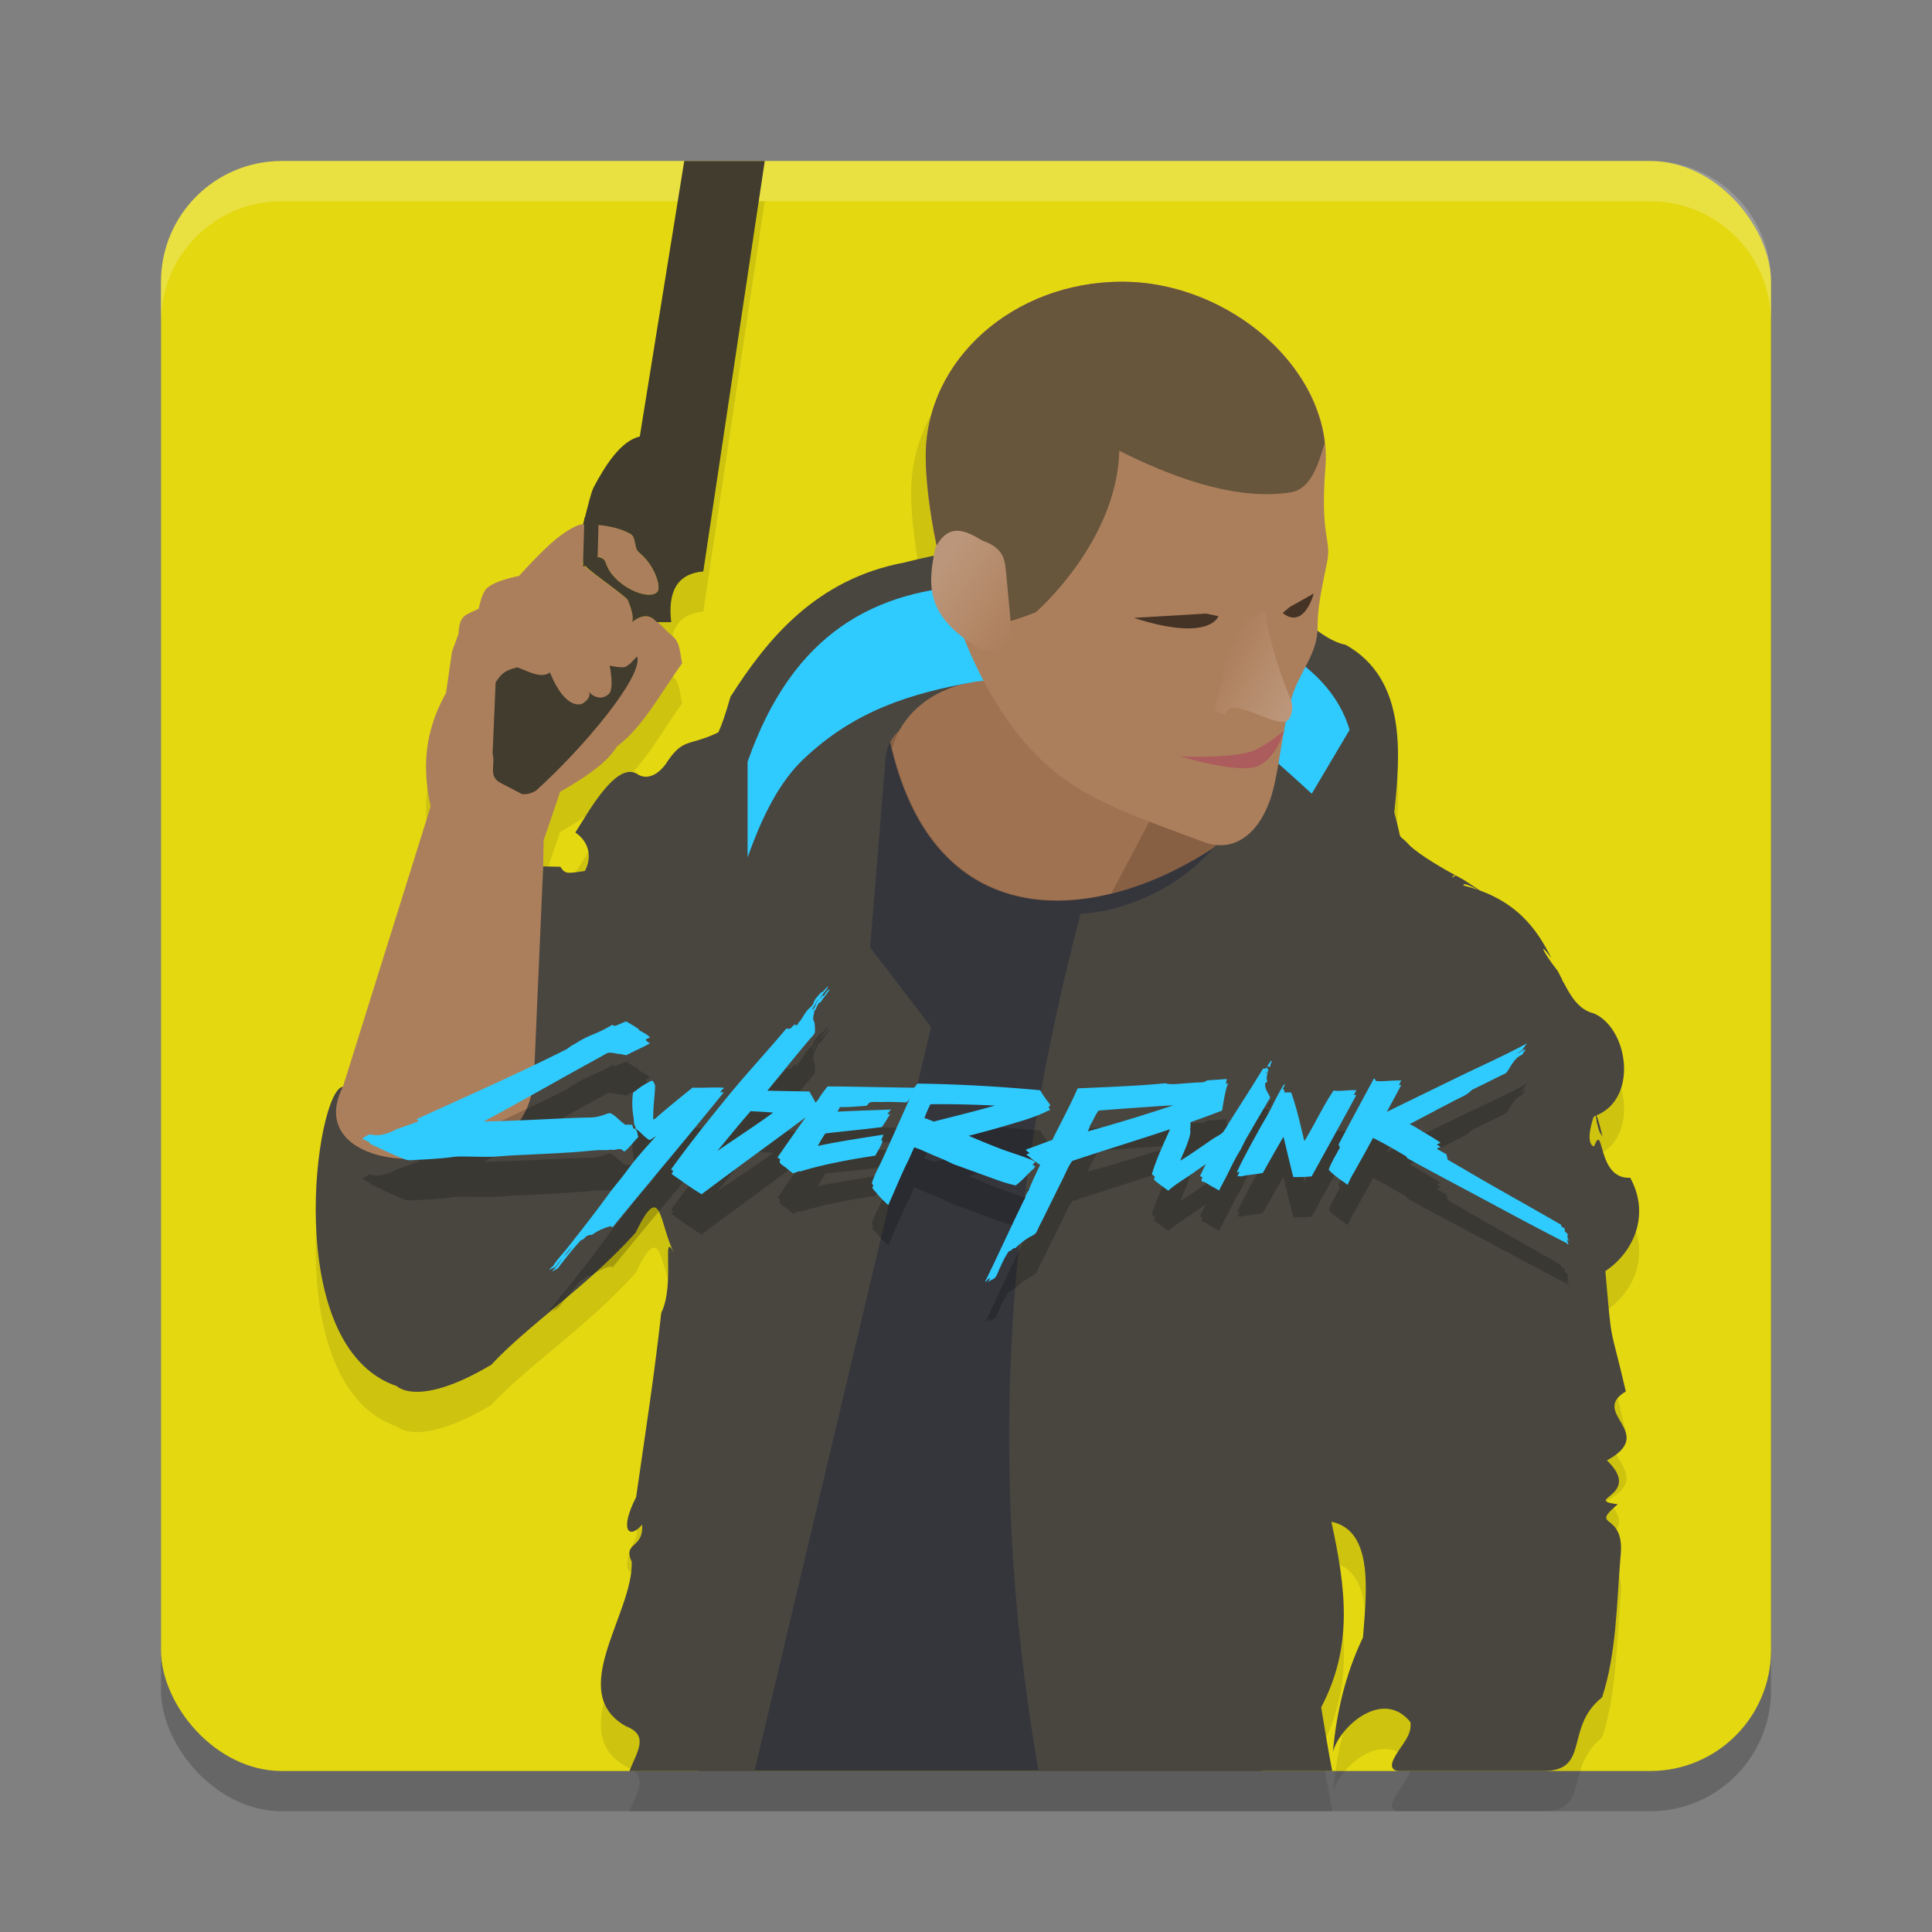
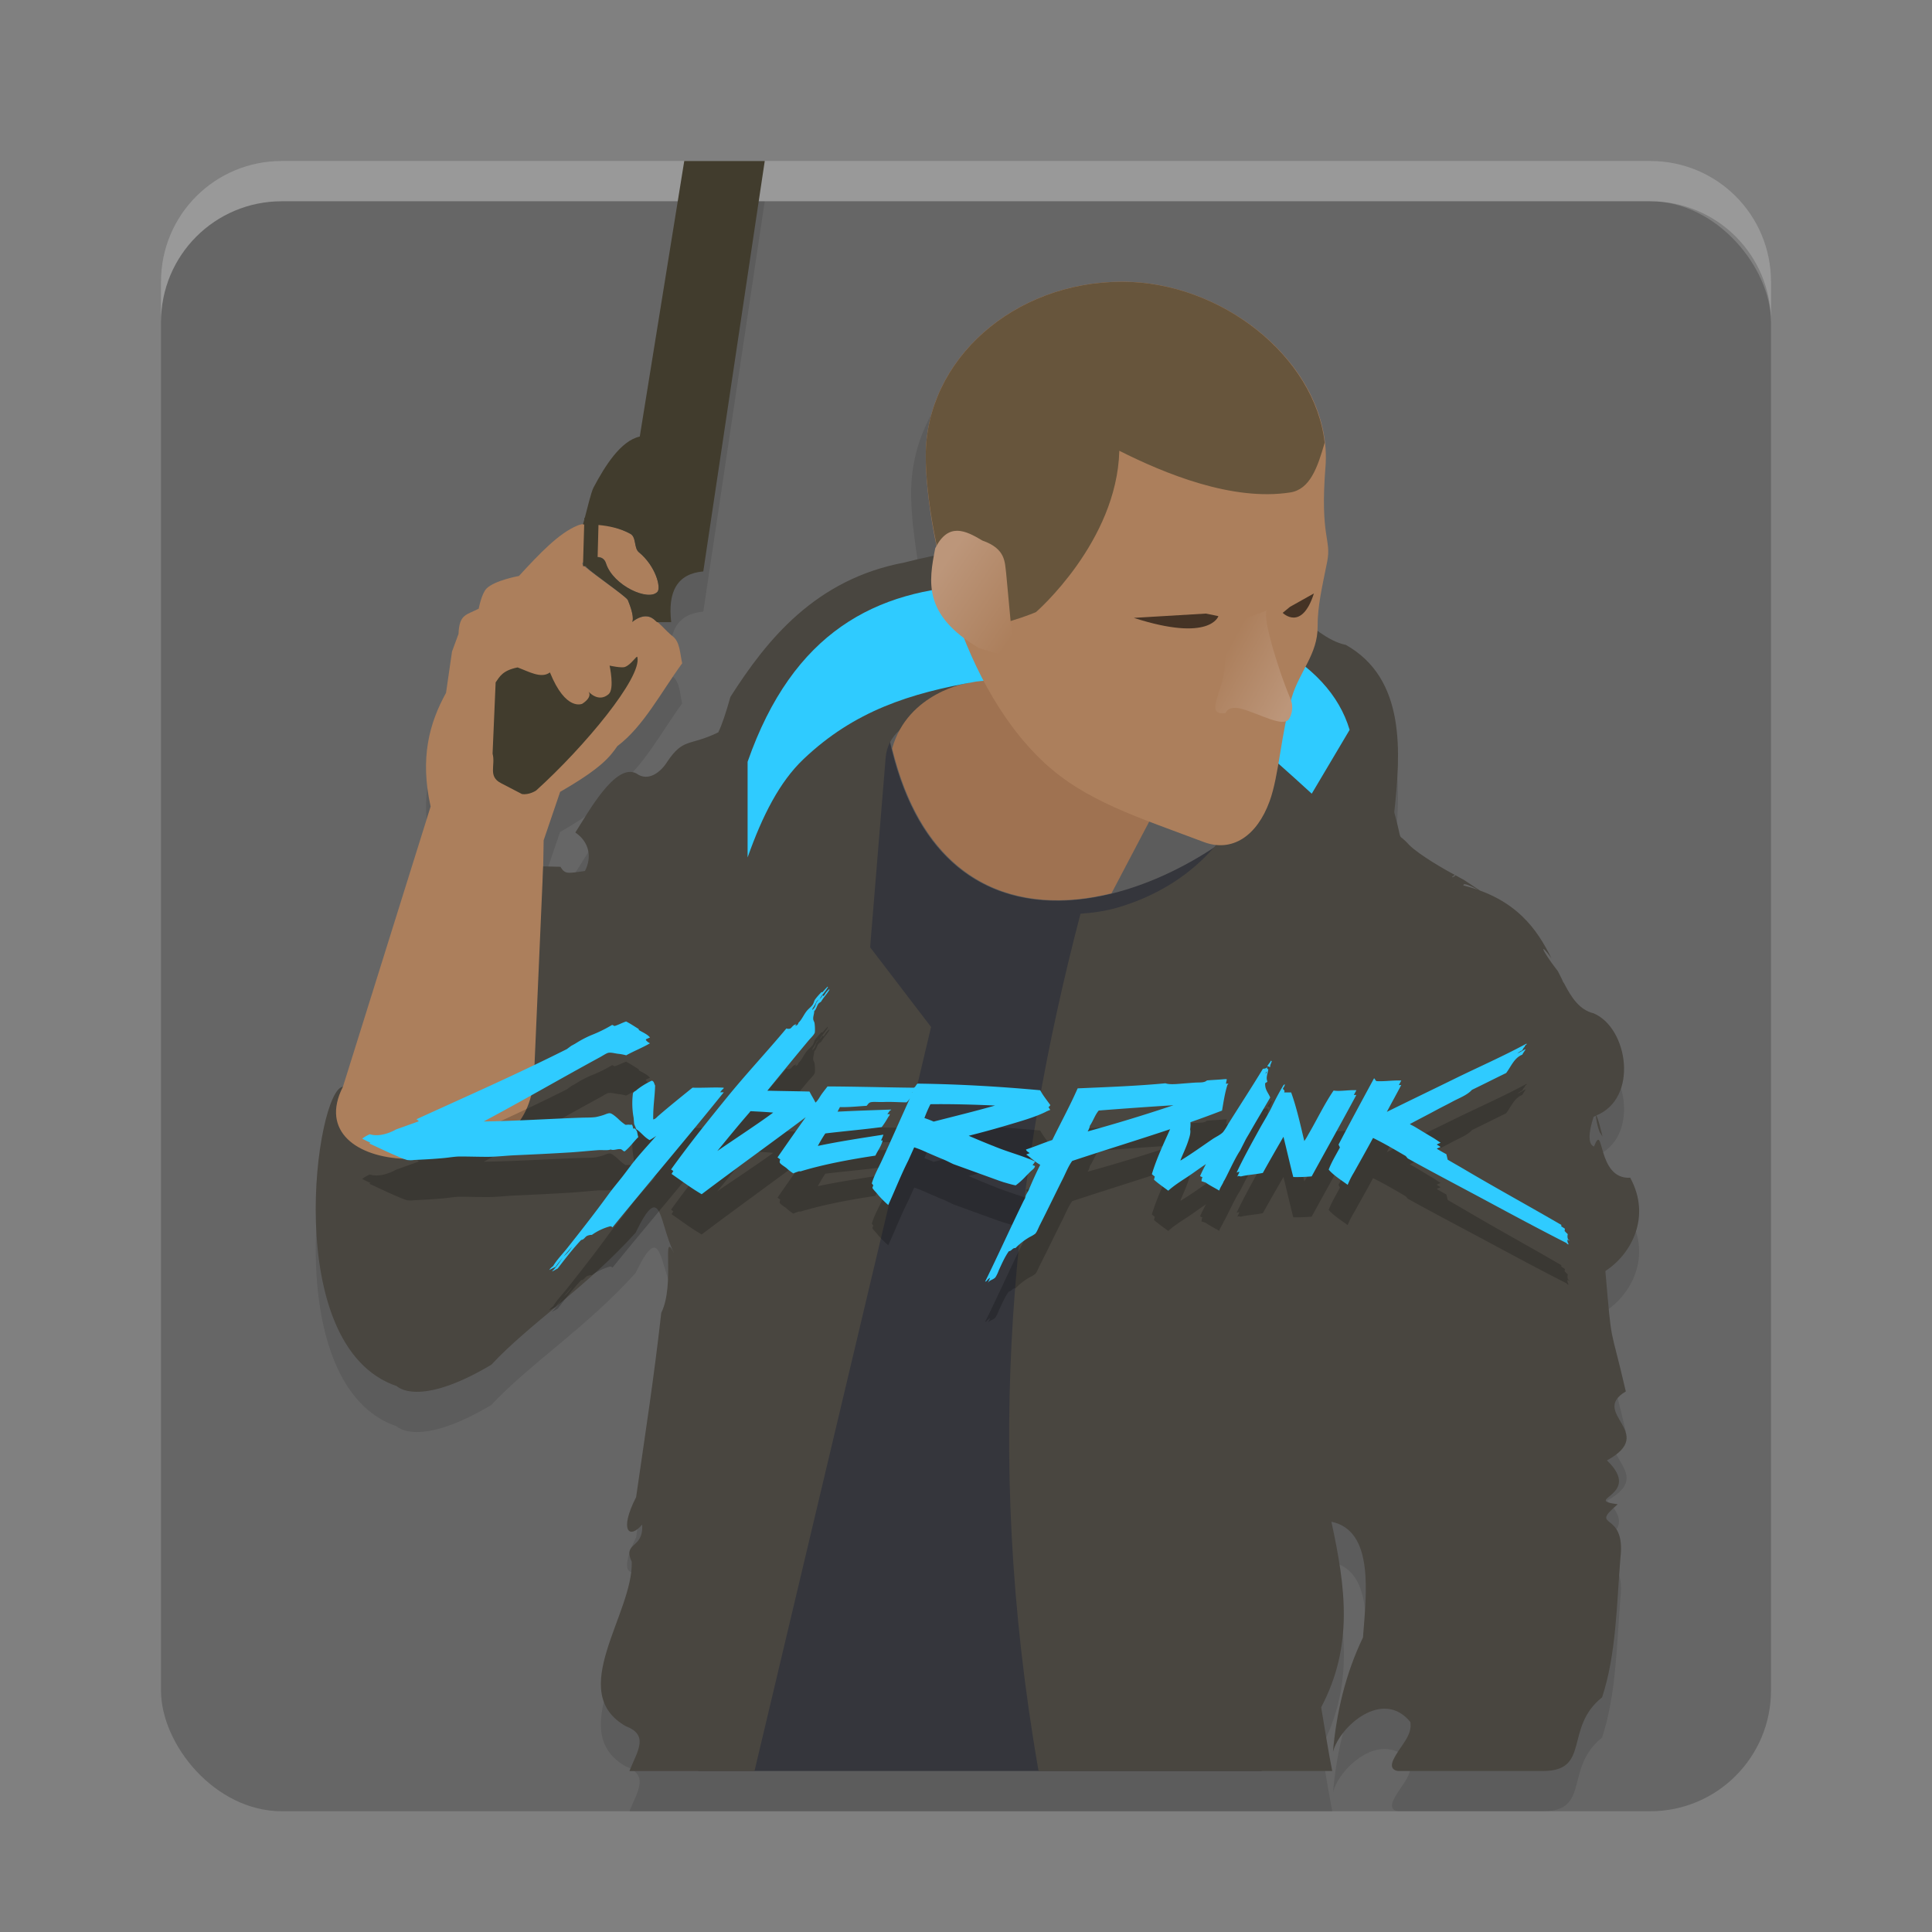
<svg xmlns="http://www.w3.org/2000/svg" xmlns:xlink="http://www.w3.org/1999/xlink" width="48" height="48" version="1.1">
  <rect width="100%" height="100%" fill="#808080" stroke="none" />
  <defs>
    <linearGradient id="linearGradient905">
      <stop style="stop-color:#bc967a" offset="0" />
      <stop style="stop-color:#ac7f5c" offset="1" />
    </linearGradient>
    <linearGradient id="linearGradient891" x1="31.481" x2="29.742" y1="17.359" y2="16.444" gradientTransform="matrix(1.026,0,0,0.993,-0.214,0.157)" gradientUnits="userSpaceOnUse" xlink:href="#linearGradient905" />
    <linearGradient id="linearGradient899" x1="22.864" x2="24.858" y1="14.263" y2="15.577" gradientTransform="matrix(1.026,0,0,0.993,-0.214,0.157)" gradientUnits="userSpaceOnUse" xlink:href="#linearGradient905" />
  </defs>
  <rect style="opacity:0.2" width="40" height="40" x="4" y="5" rx="3" ry="3" />
-   <rect style="fill:#e4d811" width="40" height="40" x="4" y="4" rx="3" ry="3" />
  <path style="opacity:0.1" d="m 17,5 -1.105,6.846 c -0.475,0.106 -0.864,0.732 -1.146,1.264 -0.064,0.12 -0.149,0.497 -0.219,0.756 h -0.012 l -0.002,0.045 c -0.01,0.035 -0.022,0.092 -0.031,0.119 -0.047,0.008 -0.102,0.011 -0.137,0.025 -0.464,0.194 -0.927,0.682 -1.455,1.256 0,0 -0.601,0.108 -0.805,0.311 -0.127,0.127 -0.193,0.5 -0.193,0.5 -0.309,0.162 -0.482,0.132 -0.502,0.627 l -0.162,0.441 -0.148,1.021 c -0.415,0.751 -0.654,1.618 -0.383,2.826 L 8.52,28 c -0.67,0.06 -1.565,6.456 1.338,7.438 0,0 0.525,0.553 2.348,-0.531 0.943,-1.013 2.37,-1.93 3.584,-3.279 0.649,-1.341 0.58,-0.24 0.957,0.506 -0.323,-0.624 0.035,0.771 -0.318,1.482 -0.184,1.638 -0.395,2.981 -0.625,4.58 -0.43,0.84 -0.166,1.058 0.15,0.682 0.039,0.617 -0.493,0.422 -0.258,0.926 0.034,1.295 -1.641,3.237 -0.146,4.084 0.585,0.223 0.282,0.624 0.088,1.113 0,0 2.394,-7.8e-5 3.107,0 h 12.604 1.014 0.738 c -0.087,-0.425 -0.19,-1.082 -0.275,-1.582 0.804,-1.526 0.611,-2.964 0.254,-4.611 1.066,0.22 0.868,1.778 0.785,2.875 -0.435,0.902 -0.663,1.881 -0.746,2.842 0.166,-0.631 1.239,-1.583 1.924,-0.74 0.05,0.345 -0.245,0.579 -0.41,0.91 C 34.471,44.999 34.75,45 34.75,45 h 3.584 c 1.195,0 0.519,-1.073 1.469,-1.83 0.351,-1.058 0.363,-2.301 0.455,-3.459 0.149,-1.212 -0.81,-0.7 -0.066,-1.338 -0.911,-0.12 0.646,-0.211 -0.268,-1.09 1.27,-0.69 -0.446,-1.171 0.469,-1.713 -0.41,-1.772 -0.337,-1.019 -0.508,-2.992 0.653,-0.424 1.143,-1.355 0.617,-2.318 -0.839,0.052 -0.641,-1.432 -0.9,-0.775 -0.158,-0.058 -0.131,-0.369 -0.01,-0.736 0.021,-0.007 0.034,-0.021 0.055,-0.029 0.01,0.096 0.039,0.264 0.096,0.41 l 0.072,0.107 c -0.116,-0.479 -0.152,-0.538 -0.164,-0.52 1.069,-0.427 0.799,-2.179 -0.057,-2.541 -0.351,-0.085 -0.551,-0.388 -0.736,-0.748 -0.02,-0.021 -0.033,-0.047 -0.055,-0.105 -0.03,-0.062 -0.065,-0.126 -0.096,-0.191 -0.447,-0.579 -0.458,-0.734 -0.162,-0.324 -0.351,-0.706 -0.861,-1.476 -2.186,-1.809 -0.03,-0.182 1.023,0.532 -0.016,-0.156 0.062,0.041 -0.13,-0.071 -0.193,-0.104 0.006,10e-4 0.013,0.003 0,0.023 -0.145,0.083 -0.045,-0.008 -0.004,-0.025 -0.231,-0.119 -0.882,-0.494 -1.133,-0.742 -0.342,-0.377 -0.137,0.052 -0.373,-0.814 0.158,-1.477 0.298,-3.316 -1.205,-4.16 -0.452,-0.084 -0.957,-0.557 -0.957,-0.557 -0.109,-0.06 -0.22,-0.114 -0.33,-0.172 0.025,-0.431 0.108,-0.86 0.211,-1.395 0.111,-0.573 -0.176,-0.592 -0.043,-2.367 0.052,-0.69 -0.134,-1.359 -0.463,-1.973 -0.062,-0.116 -0.129,-0.227 -0.201,-0.338 -0.085,-0.129 -0.171,-0.254 -0.27,-0.375 C 31.29,9.729 31.191,9.621 31.088,9.514 30.984,9.406 30.88,9.3 30.766,9.201 30.649,9.1 30.525,9.008 30.398,8.916 30.278,8.829 30.161,8.742 30.033,8.664 29.888,8.575 29.734,8.503 29.58,8.428 29.457,8.368 29.34,8.302 29.213,8.252 29.015,8.174 28.809,8.12 28.602,8.066 c -0.095,-0.025 -0.186,-0.063 -0.283,-0.082 -0.037,-0.007 -0.074,-0.011 -0.111,-0.018 -0.269,-0.047 -0.541,-0.076 -0.816,-0.076 -0.984,0 -1.902,0.275 -2.66,0.744 -0.759,0.47 -1.362,1.136 -1.723,1.918 -0.241,0.522 -0.373,1.095 -0.373,1.697 0,0.221 0.017,0.495 0.045,0.797 0.004,0.039 0.011,0.081 0.016,0.121 0.03,0.287 0.075,0.599 0.133,0.934 0.003,0.016 0.005,0.033 0.008,0.049 0.02,0.113 0.043,0.228 0.066,0.346 -0.013,0.023 -0.027,0.039 -0.039,0.064 -0.022,0.115 -0.034,0.23 -0.051,0.346 -0.116,0.027 -0.228,0.04 -0.346,0.07 -2.207,0.414 -3.417,1.921 -4.32,3.338 -0.116,0.412 -0.207,0.683 -0.301,0.881 -0.716,0.35 -0.864,0.126 -1.27,0.732 -0.153,0.248 -0.467,0.507 -0.762,0.291 -0.527,-0.283 -1.216,0.996 -1.52,1.465 0.348,0.237 0.418,0.617 0.238,0.957 -0.439,0.061 -0.49,0.084 -0.609,-0.105 l -0.428,-0.01 -0.006,0.135 0.014,-0.783 0.41,-1.205 c 1.028,-0.592 1.236,-0.868 1.424,-1.137 0.641,-0.478 1.088,-1.341 1.609,-2.057 -0.056,-0.238 -0.052,-0.527 -0.234,-0.67 -0.144,-0.113 -0.262,-0.243 -0.391,-0.352 h 0.354 c -0.088,-0.753 0.144,-1.204 0.797,-1.26 L 19,5 Z m -2.086,9.846 c 0.019,0.006 0.032,0.019 0.049,0.029 -0.029,-0.017 -0.062,-0.024 -0.096,-0.027 0.015,0.002 0.033,-0.006 0.047,-0.002 z m 0.061,0.035 c 0.033,0.025 0.063,0.059 0.08,0.113 -0.017,-0.054 -0.046,-0.09 -0.08,-0.113 z m -0.488,0.105 v 0.037 c -0.002,-0.002 -0.019,-0.014 -0.02,-0.016 -0.002,-0.004 0.016,-0.015 0.02,-0.021 z m 1.646,0.016 c 0.14,0.199 0.213,0.408 0.227,0.549 -0.013,-0.141 -0.087,-0.349 -0.227,-0.549 z m -1.592,0.064 h 0.02 c 0.002,0.006 0.003,0.013 0.004,0.02 -0.004,-0.004 -0.02,-0.016 -0.023,-0.02 z m 0.033,0.027 c 0.199,0.187 0.987,0.728 1.023,0.814 0.058,0.14 0.093,0.256 0.109,0.355 -0.018,-0.1 -0.052,-0.216 -0.109,-0.355 -0.036,-0.087 -0.823,-0.626 -1.023,-0.814 z m 1.48,1.217 c 0.047,0.002 0.095,0.015 0.141,0.041 -0.067,-0.039 -0.138,-0.041 -0.207,-0.031 0.022,-0.003 0.044,-0.011 0.066,-0.01 z m -0.105,0.018 c -0.028,0.007 -0.051,0.02 -0.076,0.031 0.027,-0.012 0.047,-0.024 0.076,-0.031 z" />
-   <ellipse style="fill:#876044" cx="26.262" cy="19.573" rx="6.216" ry="4.11" />
  <path style="fill:#ac7f5c" d="m 11.082,17.211 0.148,-1.022 0.162,-0.441 c 0.02,-0.495 0.193,-0.464 0.502,-0.626 0,0 0.068,-0.374 0.195,-0.501 0.203,-0.203 0.804,-0.311 0.804,-0.311 0.528,-0.573 0.991,-1.061 1.456,-1.254 0.25,-0.104 0.865,-0.037 1.312,0.206 0.155,0.084 0.083,0.352 0.213,0.459 0.416,0.34 0.553,0.876 0.462,0.981 -0.215,0.249 -1.102,-0.146 -1.28,-0.706 -0.109,-0.343 -0.615,-0.039 -0.589,0.013 0.053,0.108 1.092,0.805 1.132,0.901 0.128,0.308 0.174,0.542 0.068,0.607 -0.135,0.083 0.238,-0.33 0.53,-0.163 0.191,0.109 0.327,0.307 0.518,0.456 0.182,0.143 0.178,0.431 0.234,0.669 -0.522,0.715 -0.969,1.579 -1.61,2.057 -0.188,0.269 -0.394,0.545 -1.422,1.137 l -0.41,1.204 -0.086,4.909 -0.18,2.421 C 12.117,29.012 6.851,29.422 8.52,27 l 2.179,-6.963 c -0.271,-1.208 -0.031,-2.075 0.384,-2.826 z" />
  <path style="opacity:0.2;fill:#ffffff" d="M 7,4 C 5.338,4 4,5.338 4,7 V 8 C 4,6.338 5.338,5 7,5 h 34 c 1.662,0 3,1.338 3,3 V 7 C 44,5.338 42.662,4 41,4 Z" />
  <path style="fill:#413c2d" d="m 12.314,16.954 c 0.101,-0.144 0.171,-0.296 0.545,-0.372 0.284,0.105 0.587,0.286 0.804,0.124 0.397,0.981 0.805,0.778 0.805,0.778 0.281,-0.186 0.144,-0.312 0.144,-0.312 0,0 0.245,0.301 0.509,0.075 0.152,-0.131 0.024,-0.71 0.024,-0.71 0,0 0.298,0.066 0.383,0.033 0.165,-0.064 0.293,-0.3 0.307,-0.244 0.119,0.502 -1.317,2.233 -2.516,3.315 0,0 -0.172,0.115 -0.351,0.087 -0.202,-0.104 -0.275,-0.142 -0.518,-0.269 -0.335,-0.17 -0.134,-0.443 -0.212,-0.734 z" />
  <path style="fill:#35363c" d="M 22.041 18.084 L 17.35 44 L 31.348 44 L 31.254 20.215 C 28.351 22.82 23.142 24.063 22.041 18.084 z" />
  <path style="fill:#494640" d="m 25.205,13.562 c -0.882,0.036 -1.793,0.169 -2.738,0.414 -2.207,0.414 -3.417,1.921 -4.32,3.338 -0.116,0.412 -0.207,0.683 -0.301,0.881 -0.716,0.35 -0.864,0.126 -1.27,0.732 -0.153,0.248 -0.467,0.507 -0.762,0.291 -0.527,-0.283 -1.216,0.996 -1.52,1.465 0.348,0.237 0.418,0.617 0.238,0.957 -0.439,0.061 -0.49,0.084 -0.609,-0.105 l -0.428,-0.01 -0.228,5.223 c -0.062,1.005 -0.625,2.125 -3.198,2.043 C 8.87,28.753 7.954,28.11 8.52,27 c -0.67,0.06 -1.565,6.456 1.338,7.438 0,0 0.525,0.553 2.348,-0.531 0.943,-1.013 2.37,-1.93 3.584,-3.279 0.649,-1.341 0.58,-0.24 0.957,0.506 -0.323,-0.624 0.035,0.771 -0.318,1.482 -0.184,1.638 -0.395,2.981 -0.625,4.58 -0.43,0.84 -0.166,1.058 0.15,0.682 0.039,0.617 -0.493,0.422 -0.258,0.926 0.034,1.295 -1.641,3.237 -0.146,4.084 0.585,0.223 0.282,0.624 0.088,1.113 0,0 2.394,-7.8e-5 3.107,0 l 4.387,-18.486 -1.514,-1.98 0.385,-4.702 c 0.191,-2.333 6.88,-0.692 9.275,-0.086 -0.418,1.965 -1.705,3.262 -3.492,3.796 -0.302,0.09 -0.62,0.135 -0.941,0.158 C 25.181,29.063 24.389,35.913 25.803,44 c 2.385,1.2e-5 3.629,4.84e-4 5.365,0 h 1.193 0.738 c -0.087,-0.425 -0.19,-1.082 -0.275,-1.582 0.804,-1.526 0.611,-2.964 0.254,-4.611 1.066,0.22 0.868,1.778 0.785,2.875 -0.435,0.902 -0.663,1.881 -0.746,2.842 0.166,-0.631 1.239,-1.583 1.924,-0.74 0.05,0.345 -0.245,0.579 -0.41,0.91 C 34.471,43.999 34.75,44 34.75,44 h 3.584 c 1.195,0 0.519,-1.073 1.469,-1.83 0.351,-1.058 0.363,-2.301 0.455,-3.459 0.149,-1.212 -0.81,-0.7 -0.066,-1.338 -0.911,-0.12 0.646,-0.211 -0.268,-1.09 1.27,-0.69 -0.446,-1.171 0.469,-1.713 -0.41,-1.772 -0.337,-1.019 -0.508,-2.992 0.653,-0.424 1.143,-1.355 0.617,-2.318 -0.839,0.052 -0.641,-1.432 -0.9,-0.775 -0.158,-0.058 -0.131,-0.369 -0.01,-0.736 0.021,-0.007 0.034,-0.021 0.055,-0.029 0.01,0.096 0.039,0.264 0.096,0.41 l 0.072,0.107 c -0.116,-0.479 -0.152,-0.538 -0.164,-0.52 1.069,-0.427 0.799,-2.179 -0.057,-2.541 -0.351,-0.085 -0.551,-0.388 -0.736,-0.748 -0.02,-0.021 -0.033,-0.047 -0.055,-0.105 -0.03,-0.062 -0.065,-0.126 -0.096,-0.191 -0.447,-0.579 -0.458,-0.734 -0.162,-0.324 -0.351,-0.706 -0.861,-1.476 -2.186,-1.809 -0.03,-0.182 1.023,0.532 -0.016,-0.156 0.062,0.041 -0.13,-0.071 -0.193,-0.104 0.006,10e-4 0.013,0.003 0,0.023 -0.145,0.083 -0.045,-0.008 -0.004,-0.025 -0.231,-0.119 -0.882,-0.494 -1.133,-0.742 -0.342,-0.377 -0.137,0.052 -0.373,-0.814 0.158,-1.477 0.298,-3.316 -1.205,-4.16 -0.452,-0.084 -0.957,-0.557 -0.957,-0.557 -2.242,-1.239 -4.627,-2.007 -7.273,-1.9 z" />
  <path style="fill:#9f7251" d="m 23.791,15.672 0.285,1.3 c -0.008,-0.025 -1.528,0.233 -1.91,1.624 0.833,3.421 3.145,4.168 5.449,3.598 l 1.184,-2.252 -2.02,-1.082 z" />
  <path style="fill:#2fcbff" d="m 24.295,14.541 c -2.536,0.105 -4.592,1.156 -5.721,4.385 v 2.377 c 0.368,-1.041 0.796,-1.88 1.388,-2.442 1.265,-1.202 2.648,-1.637 4.292,-1.928 1.229,-0.148 4.555,0.07 6.109,1.05 0.519,0.209 1.033,0.643 2.227,1.736 l 0.941,-1.586 c -0.518,-1.738 -2.645,-2.881 -6.557,-3.426 -0.935,-0.13 -1.834,-0.201 -2.68,-0.166 z" />
  <path style="fill:#2d2d2d" d="m 32.841,43.524 c 5e-6,-1.1e-5 0,0 0,0 z" />
  <path style="fill:#413c2d" d="M 17 4 L 15.895 10.846 C 15.42 10.951 15.03 11.578 14.748 12.109 C 14.684 12.23 14.599 12.606 14.529 12.865 L 14.518 12.865 L 14.516 12.91 C 14.506 12.946 14.493 13.003 14.484 13.029 C 14.492 13.028 14.506 13.032 14.514 13.031 L 14.484 14.066 L 14.561 14.066 C 14.562 14.073 14.563 14.079 14.564 14.086 C 14.754 14.269 15.561 14.821 15.598 14.908 C 15.701 15.157 15.747 15.353 15.707 15.455 C 15.808 15.369 16.011 15.246 16.195 15.352 C 16.242 15.378 16.281 15.422 16.322 15.457 L 16.676 15.457 C 16.588 14.705 16.82 14.253 17.473 14.197 L 19 4 L 17 4 z M 14.869 13.043 C 15.128 13.067 15.409 13.125 15.66 13.262 C 15.815 13.346 15.743 13.614 15.873 13.721 C 16.289 14.061 16.426 14.596 16.336 14.701 C 16.121 14.951 15.233 14.554 15.055 13.994 C 15.019 13.881 14.937 13.846 14.848 13.842 L 14.869 13.043 z" />
  <path style="opacity:0.2" d="m 17.894,28.134 c 0.017,-0.022 0.034,-0.043 0.051,-0.064 0.013,-0.005 0.057,-0.046 0.024,-0.047 -0.239,-0.013 -0.504,0.008 -0.764,0 -0.285,0.23 -0.582,0.469 -0.85,0.701 -0.037,0.032 -0.072,0.081 -0.126,0.087 -0.005,-0.328 0.04,-0.554 0.047,-0.842 -0.024,-0.041 -0.026,-0.105 -0.079,-0.118 h -0.008 a 1.847,1.847 0 0 0 -0.37,0.228 c -0.029,0.034 -0.085,0.041 -0.095,0.095 a 1.963,1.963 0 0 0 0.018,0.595 c 0.004,0.052 0.009,0.104 0.013,0.155 l 0.053,0.13 c 0.123,0.081 0.198,0.199 0.331,0.271 a 1.592,1.592 0 0 0 0.168,-0.107 c -0.173,0.197 -0.352,0.389 -0.52,0.594 -0.117,0.142 -0.224,0.296 -0.339,0.441 -0.117,0.148 -0.237,0.29 -0.346,0.441 -0.329,0.453 -0.675,0.893 -1.016,1.323 -0.117,0.147 -0.25,0.28 -0.346,0.441 a 0.329,0.329 0 0 0 -0.095,0.095 c 0.053,-0.026 0.103,-0.054 0.158,-0.079 0.055,-0.079 0.119,-0.158 0.185,-0.237 -0.086,0.116 -0.161,0.243 -0.266,0.341 -0.004,0.009 -0.009,0.019 0,0.008 0.048,-0.02 0.088,-0.049 0.134,-0.071 0.187,-0.244 0.374,-0.486 0.583,-0.709 0.074,-0.007 0.093,-0.076 0.149,-0.102 a 0.281,0.281 0 0 1 0.118,-0.024 1.419,1.419 0 0 1 0.449,-0.212 c 0.034,-0.005 0.044,0.013 0.063,0.024 0.915,-1.124 1.855,-2.223 2.764,-3.354 -0.031,-4.32e-4 -0.06,-8.87e-4 -0.089,-8.87e-4 z m -3.891,4.082 c 0.07,-0.083 0.142,-0.165 0.209,-0.244 a 0.956,0.956 0 0 1 -0.209,0.244 z m 17.554,-4.705 c -0.004,-0.066 0.031,-0.095 0.039,-0.149 -0.01,-4.31e-4 -0.011,-0.01 -0.023,-0.008 -0.021,0.055 -0.067,0.085 -0.087,0.142 0.036,-0.007 0.044,0.013 0.071,0.016 z M 14.866,29.575 c 0.106,-0.007 0.228,0.013 0.307,-0.016 0.073,0.032 0.17,-0.021 0.244,-0.008 0.051,0.009 0.053,0.048 0.102,0.055 0.129,-0.102 0.222,-0.24 0.339,-0.355 -0.013,-0.044 -0.021,-0.094 -0.032,-0.142 l -0.047,-0.071 h -0.049 a 0.214,0.214 0 0 0 -0.03,-0.096 0.266,0.266 0 0 1 -0.079,0 c -0.035,-0.002 -0.069,0.009 -0.087,0 a 1.235,1.235 0 0 1 -0.181,-0.15 c -0.04,-0.036 -0.143,-0.128 -0.197,-0.134 -0.052,-0.005 -0.114,0.03 -0.173,0.048 a 1.606,1.606 0 0 1 -0.181,0.047 c -0.113,0.016 -0.245,0.011 -0.37,0.016 -0.782,0.027 -1.65,0.084 -2.414,0.093 0.955,-0.509 1.929,-1.075 2.888,-1.596 0.072,-0.039 0.164,-0.103 0.212,-0.11 0.07,-0.011 0.159,0.015 0.228,0.024 a 1.287,1.287 0 0 1 0.212,0.039 c 0.19,-0.106 0.404,-0.189 0.591,-0.299 a 0.274,0.274 0 0 1 -0.102,-0.079 0.071,0.071 0 0 0 4.3e-4,-0.019 q 0.051,-0.025 0.101,-0.045 c -0.057,-0.075 -0.163,-0.12 -0.262,-0.177 -0.009,-0.01 -0.027,-0.019 -0.016,-0.033 -0.104,-0.064 -0.204,-0.132 -0.315,-0.189 -0.11,0.038 -0.167,0.074 -0.277,0.11 -0.017,0.009 -0.047,-0.021 -0.071,-0.024 a 3.41,3.41 0 0 1 -0.512,0.252 2.573,2.573 0 0 0 -0.378,0.197 c -0.039,0.025 -0.084,0.048 -0.126,0.071 l -0.109,0.081 c -1.345,0.673 -2.44,1.149 -3.737,1.743 a 0.255,0.255 0 0 1 0.06,0.05 l -0.564,0.202 C 9.68,29.151 9.412,29.251 9.189,29.18 A 0.776,0.776 0 0 0 9,29.29 c 0.065,0.035 0.135,0.069 0.207,0.103 a 0.332,0.332 0 0 0 -0.033,0.016 c 0.216,0.098 0.466,0.221 0.693,0.315 a 1.868,1.868 0 0 0 0.244,0.095 0.635,0.635 0 0 0 0.181,0 c 0.252,-0.011 0.491,-0.025 0.732,-0.047 0.139,-0.013 0.282,-0.04 0.417,-0.039 0.223,4.32e-4 0.445,0.008 0.669,0.008 0.226,0 0.456,-0.029 0.685,-0.039 0.45,-0.02 0.913,-0.042 1.378,-0.071 0.234,-0.015 0.466,-0.04 0.692,-0.056 z m 16.085,-0.268 c 0.028,-0.05 0.059,-0.101 0.087,-0.149 0.171,-0.301 0.348,-0.595 0.52,-0.89 -0.043,-0.114 -0.13,-0.185 -0.126,-0.346 0.006,-0.031 0.049,-0.025 0.055,-0.055 -0.042,-0.099 0.012,-0.197 0.024,-0.307 a 0.023,0.023 0 0 1 -0.028,-0.007 0.108,0.108 0 0 0 -0.002,-0.041 0.054,0.054 0 0 1 -0.018,0.02 c -6.34e-4,0 -0.002,8.86e-4 -0.003,0.002 a 0.156,0.156 0 0 1 -0.082,0.018 c -0.276,0.456 -0.583,0.926 -0.866,1.378 a 1.346,1.346 0 0 1 -0.126,0.197 c -0.067,0.07 -0.174,0.115 -0.26,0.173 -0.267,0.182 -0.516,0.362 -0.787,0.528 a 0.035,0.035 0 0 0 -0.014,0.004 c 0.062,-0.159 0.141,-0.316 0.193,-0.476 0.034,-0.104 0.07,-0.206 0.051,-0.299 a 0.798,0.798 0 0 0 0.007,-0.176 c 0.265,-0.093 0.527,-0.189 0.785,-0.289 0.038,-0.219 0.071,-0.443 0.134,-0.638 0.004,-0.008 0.041,-0.035 0.008,-0.032 -0.015,0.002 -0.03,0.002 -0.045,0.004 0.003,-0.015 0.005,-0.029 0.008,-0.044 -4.31e-4,-0.019 0.028,-0.075 0,-0.071 h -0.039 c -0.144,0.014 -0.296,0.019 -0.441,0.032 -0.07,0.063 -0.174,0.046 -0.307,0.055 -0.068,0.004 -0.141,0.011 -0.212,0.016 -0.194,0.014 -0.396,0.042 -0.512,0 -0.701,0.067 -1.444,0.094 -2.181,0.126 -0.195,0.443 -0.421,0.855 -0.63,1.283 -0.223,0.074 -0.43,0.163 -0.653,0.236 0.007,0.041 0.056,0.063 0.086,0.086 a 0.074,0.074 0 0 1 0.006,0.004 c -0.029,0.012 -0.059,0.023 -0.087,0.036 0.067,0.044 0.13,0.1 0.197,0.15 a 0.964,0.964 0 0 0 0.151,0.104 c -0.101,0.203 -0.196,0.41 -0.282,0.619 -0.019,0.047 -0.051,0.088 -0.071,0.134 -0.011,0.025 -0.013,0.055 -0.024,0.079 -0.01,0.024 -0.027,0.046 -0.039,0.071 -0.326,0.668 -0.628,1.338 -0.953,2 0.043,-0.005 0.051,-0.045 0.087,-0.071 a 0.268,0.268 0 0 1 0.038,-0.023 c -0.022,0.048 -0.044,0.095 -0.064,0.142 0.036,-0.092 0.139,-0.088 0.197,-0.158 a 0.844,0.844 0 0 0 0.079,-0.165 c 0.078,-0.171 0.154,-0.343 0.252,-0.48 0.078,-0.009 0.089,-0.088 0.165,-0.079 a 1.631,1.631 0 0 1 0.355,-0.275 0.91,0.91 0 0 0 0.134,-0.079 c 0.043,-0.041 0.079,-0.144 0.118,-0.22 0.199,-0.392 0.379,-0.768 0.567,-1.142 0.078,-0.155 0.139,-0.317 0.236,-0.449 0.806,-0.268 1.628,-0.519 2.432,-0.788 -0.162,0.361 -0.332,0.717 -0.454,1.118 0.024,0.019 0.049,0.038 0.073,0.058 -0.006,0.026 -0.014,0.051 -0.02,0.077 0.109,0.101 0.237,0.184 0.355,0.275 0.153,-0.139 0.332,-0.248 0.504,-0.362 0.132,-0.088 0.257,-0.183 0.386,-0.268 0.015,-0.01 0.03,-0.022 0.046,-0.033 -0.05,0.099 -0.102,0.195 -0.146,0.3 a 0.232,0.232 0 0 0 0.06,0.025 0.232,0.232 0 0 0 -0.023,0.103 c 0.017,0.002 0.067,0.022 0.102,0.032 0.108,0.076 0.223,0.131 0.338,0.2 0.026,-0.089 0.083,-0.153 0.111,-0.232 0.051,-0.063 0.253,-0.532 0.405,-0.76 z m 0.513,-1.69 a 0.05,0.05 0 0 0 0.006,0.029 c -0.009,0.013 -0.02,0.026 -0.03,0.038 0.008,-0.023 0.016,-0.045 0.024,-0.067 z m -4.442,1.493 a 0.378,0.378 0 0 0 0.055,-0.141 c 0.082,-0.117 0.128,-0.271 0.221,-0.378 0.591,-0.047 1.229,-0.092 1.857,-0.132 q -1.042,0.35 -2.132,0.651 z m -2.118,1.253 c 0.115,0.032 0.228,0.069 0.331,0.087 a 1.759,1.759 0 0 0 0.252,-0.228 c 0.039,-0.039 0.078,-0.079 0.118,-0.118 0.04,-0.039 0.099,-0.073 0.11,-0.134 -0.02,-0.008 -0.041,-0.016 -0.062,-0.024 a 0.618,0.618 0 0 0 0.064,-0.088 c -0.287,-0.134 -0.599,-0.215 -0.898,-0.331 -0.255,-0.099 -0.507,-0.203 -0.752,-0.309 0.325,-0.082 0.648,-0.17 0.963,-0.264 0.321,-0.096 0.66,-0.19 0.937,-0.323 a 0.764,0.764 0 0 1 0.126,-0.055 c -0.014,-0.024 -0.029,-0.046 -0.044,-0.068 a 0.238,0.238 0 0 0 0.047,-0.051 c -0.085,-0.122 -0.18,-0.234 -0.252,-0.37 -0.981,-0.09 -1.991,-0.151 -3.047,-0.165 -0.039,0.027 -0.048,0.084 -0.095,0.102 -0.714,-0.008 -1.448,-0.029 -2.142,-0.032 -0.049,0.065 -0.101,0.128 -0.15,0.197 -0.048,0.068 -0.085,0.149 -0.149,0.205 -0.046,-0.096 -0.103,-0.181 -0.149,-0.275 -0.347,-0.009 -0.701,-0.012 -1.048,-0.021 0.33,-0.404 0.684,-0.839 1.023,-1.245 0.053,-0.063 0.147,-0.15 0.158,-0.205 a 1.097,1.097 0 0 0 -0.008,-0.228 c -0.006,-0.036 -0.028,-0.062 -0.032,-0.095 -0.008,-0.073 0.024,-0.129 0.024,-0.205 0.056,-0.047 0.064,-0.135 0.11,-0.189 0.024,-0.028 0.055,-0.029 0.071,-0.063 0.051,-0.085 0.134,-0.171 0.181,-0.252 0.009,-0.015 0.026,-0.023 0.008,-0.039 -0.1,0.092 -0.097,0.127 -0.133,0.162 -0.026,0.026 -0.003,-0.022 -0.033,-0.004 a 0.3,0.3 0 0 1 -0.074,0.089 0.054,0.054 0 0 0 0.013,-0.02 c 0.05,-0.086 0.135,-0.171 0.181,-0.252 0.009,-0.015 0.026,-0.022 0.008,-0.039 -0.112,0.115 -0.074,0.083 -0.11,0.118 -0.01,0.034 -0.049,0.004 -0.055,0.032 a 1.51,1.51 0 0 0 -0.149,0.173 c -0.022,0.036 -0.027,0.074 -0.047,0.11 -0.034,0.062 -0.106,0.108 -0.158,0.173 -0.074,0.093 -0.123,0.216 -0.205,0.291 -0.002,0.024 -0.017,0.035 -0.024,0.055 -0.024,-0.009 -0.045,0.045 -0.047,0.008 0.002,-0.011 0.013,-0.013 0.016,-0.024 0.012,-0.003 0.002,-0.009 -0.008,0 -0.067,0.013 -0.091,0.067 -0.134,0.102 a 0.134,0.134 0 0 1 -0.102,0 c -0.482,0.578 -0.997,1.125 -1.472,1.709 -0.477,0.586 -0.95,1.175 -1.394,1.795 0.019,0.013 0.038,0.026 0.057,0.039 -0.016,0.024 -0.03,0.048 -0.044,0.072 0.247,0.171 0.484,0.35 0.748,0.504 0.849,-0.641 1.738,-1.278 2.585,-1.913 q -0.354,0.496 -0.701,0.999 c 0.024,0.016 0.047,0.033 0.07,0.051 a 0.121,0.121 0 0 0 -0.016,0.069 c 0.009,0.044 0.114,0.101 0.165,0.142 a 1.201,1.201 0 0 0 0.173,0.134 c 0.04,-0.018 0.083,-0.032 0.126,-0.047 0.022,-0.012 0.04,0.004 0.071,-0.008 0.571,-0.172 1.197,-0.288 1.843,-0.386 0.059,-0.127 0.144,-0.229 0.181,-0.378 -0.014,0.002 -0.029,0.003 -0.043,0.004 a 1.09,1.09 0 0 0 0.061,-0.147 c -0.55,0.086 -1.104,0.169 -1.629,0.28 0.058,-0.107 0.123,-0.218 0.186,-0.31 0.463,-0.056 0.942,-0.097 1.402,-0.158 a 2.06,2.06 0 0 0 0.158,-0.244 c 0.015,-0.025 0.044,-0.049 0.039,-0.079 -0.019,0.002 -0.039,0.002 -0.058,0.003 0.019,-0.028 0.039,-0.057 0.06,-0.083 0.002,-0.013 0.061,-0.028 0.024,-0.032 -0.468,0.016 -0.864,0.029 -1.321,0.052 0.019,-0.038 0.039,-0.076 0.059,-0.114 0.238,0.007 0.464,-0.021 0.662,-0.031 0.028,-0.026 0.047,-0.073 0.095,-0.087 0.067,-0.02 0.2,-0.003 0.323,-0.008 0.212,-0.009 0.401,0.009 0.575,0.008 a 0.397,0.397 0 0 0 0.079,-0.095 c 4.3e-4,0 6.34e-4,-4.3e-4 0.002,-4.3e-4 -0.234,0.515 -0.458,1.026 -0.692,1.535 -0.086,0.188 -0.193,0.371 -0.252,0.575 0.012,0.016 0.024,0.031 0.037,0.046 -0.008,0.022 -0.016,0.043 -0.023,0.065 0.046,0.074 0.075,0.086 0.149,0.182 a 2.561,2.561 0 0 0 0.245,0.244 c 0.168,-0.364 0.314,-0.744 0.496,-1.102 l 0.149,-0.331 a 2.307,2.307 0 0 1 0.228,0.087 c 0.174,0.077 0.344,0.151 0.512,0.22 0.082,0.034 0.158,0.076 0.236,0.111 l 1.046,0.379 c 0.051,0.018 0.12,0.045 0.175,0.06 z m -4.715,-4.308 a 1.071,1.071 0 0 0 0.102,-0.181 0.322,0.322 0 0 1 0.059,-0.045 0.31,0.31 0 0 0 -0.061,0.07 c -0.024,0.042 -0.028,0.094 -0.055,0.134 a 0.384,0.384 0 0 1 -0.054,0.061 c 0.004,-0.013 0.005,-0.025 0.009,-0.038 z m -1.685,3.079 c -0.228,0.154 -0.459,0.309 -0.682,0.462 0.263,-0.32 0.535,-0.655 0.806,-0.965 a 0.039,0.039 0 0 1 0.024,-0.024 c 0.187,0.01 0.376,0.019 0.558,0.035 -0.222,0.164 -0.467,0.33 -0.706,0.492 z m 4.162,-0.992 c -0.004,0 -0.007,-4.31e-4 -0.01,-4.31e-4 a 0.074,0.074 0 0 1 0.014,-0.008 0.048,0.048 0 0 0 -0.004,0.008 z m 0.531,0.724 c -0.073,-0.033 -0.151,-0.062 -0.23,-0.089 a 3.42,3.42 0 0 1 0.149,-0.343 c 0.519,-0.007 1.093,0.009 1.606,0.033 -0.499,0.142 -1.016,0.268 -1.526,0.399 z M 33.636,28.204 c 0.021,-0.04 0.043,-0.079 0.064,-0.118 -0.193,-0.011 -0.412,0.035 -0.567,0.008 -0.232,0.338 -0.423,0.744 -0.63,1.094 a 1.43,1.43 0 0 1 -0.098,0.161 c -0.097,-0.405 -0.193,-0.841 -0.327,-1.208 h -0.173 c 0.023,-0.048 -0.009,-0.063 -0.032,-0.087 0.012,-0.043 0.048,-0.063 0.047,-0.118 l -0.032,0.024 c -0.107,0.177 -0.202,0.358 -0.291,0.543 -0.089,0.184 -0.201,0.357 -0.299,0.535 -0.197,0.36 -0.399,0.718 -0.575,1.095 0.037,-0.013 0.042,-0.02 0.071,-0.014 -0.019,0.039 -0.038,0.078 -0.057,0.117 0.035,-0.032 0.042,-0.012 0.095,-0.008 0.155,-0.039 0.364,-0.05 0.543,-0.087 0.168,-0.302 0.339,-0.6 0.512,-0.898 0.083,0.331 0.159,0.67 0.244,1 a 4.105,4.105 0 0 0 0.457,-0.016 c 0.37,-0.675 0.745,-1.344 1.11,-2.023 -0.021,0 -0.041,0 -0.062,4.33e-4 z m 5.31,3.594 c 0.018,0.009 0.035,0.019 0.053,0.028 -0.013,-0.022 -0.041,-0.027 -0.048,-0.055 a 0.212,0.212 0 0 1 0,-0.11 0.549,0.549 0 0 1 -0.071,-0.071 c -0.013,0.006 0,-0.063 0,-0.063 q -0.045,-0.03 -0.093,-0.06 a 0.073,0.073 0 0 0 0.004,-0.034 c -0.79,-0.46 -1.595,-0.9 -2.378,-1.362 -0.148,-0.088 -0.298,-0.172 -0.446,-0.259 -0.01,-0.046 -0.021,-0.091 -0.032,-0.136 -0.081,-0.043 -0.159,-0.088 -0.236,-0.135 a 0.064,0.064 0 0 0 0.005,-0.006 c 0.028,-0.014 0.054,-0.022 0.087,-0.039 -0.031,-0.02 -0.063,-0.04 -0.095,-0.06 a 0.447,0.447 0 0 1 0.097,-0.044 c -0.063,-0.041 -0.134,-0.092 -0.205,-0.134 -0.148,-0.086 -0.294,-0.177 -0.433,-0.26 -0.042,-0.025 -0.087,-0.045 -0.128,-0.07 0.218,-0.119 0.443,-0.232 0.669,-0.355 0.124,-0.067 0.253,-0.129 0.378,-0.197 0.178,-0.097 0.376,-0.165 0.496,-0.299 0.285,-0.137 0.565,-0.28 0.85,-0.418 0.124,-0.163 0.197,-0.375 0.402,-0.457 0.019,-0.044 0.072,-0.104 0.079,-0.134 0,4.33e-4 -0.007,-4.32e-4 -0.008,0 -0.063,0.037 -0.129,0.072 -0.194,0.106 a 0.392,0.392 0 0 1 0.117,-0.076 c 0.022,-0.027 0.031,-0.068 0.063,-0.087 -4.26e-4,-0.024 0.017,-0.031 0.024,-0.047 0.008,-0.004 0.05,-0.033 0.016,-0.032 -0.575,0.311 -1.18,0.576 -1.772,0.866 -0.564,0.277 -1.13,0.549 -1.691,0.826 0.118,-0.224 0.241,-0.443 0.358,-0.668 l -0.06,0.003 c 0.02,-0.038 0.041,-0.076 0.061,-0.114 -0.215,-0.008 -0.389,0.025 -0.606,0.016 -0.042,-0.005 -0.04,-0.054 -0.071,-0.071 -0.296,0.546 -0.592,1.093 -0.882,1.646 0.01,0.022 0.022,0.047 0.034,0.072 l -0.004,0.008 c -0.094,0.178 -0.203,0.351 -0.275,0.543 0.115,0.137 0.311,0.261 0.472,0.378 a 1.994,1.994 0 0 1 0.15,-0.299 c 0.161,-0.288 0.323,-0.575 0.48,-0.866 0.282,0.138 0.546,0.294 0.811,0.449 0.025,0.023 0.038,0.057 0.071,0.071 0.645,0.358 1.305,0.702 1.961,1.055 0.655,0.353 1.314,0.706 1.969,1.039 -0.014,0.002 0.039,0.044 0.047,0.024 a 0.144,0.144 0 0 1 -0.026,-0.114 z" />
  <path id="blue" style="fill:#2fcbff" d="m 17.894,27.134 c 0.017,-0.022 0.034,-0.043 0.051,-0.064 0.013,-0.005 0.057,-0.046 0.024,-0.047 -0.239,-0.013 -0.504,0.008 -0.764,0 -0.285,0.23 -0.582,0.469 -0.85,0.701 -0.037,0.032 -0.072,0.081 -0.126,0.087 -0.005,-0.328 0.04,-0.554 0.047,-0.842 -0.024,-0.041 -0.026,-0.105 -0.079,-0.118 h -0.008 a 1.847,1.847 0 0 0 -0.37,0.228 c -0.029,0.034 -0.085,0.041 -0.095,0.095 a 1.963,1.963 0 0 0 0.018,0.595 c 0.004,0.052 0.009,0.104 0.013,0.155 l 0.053,0.13 c 0.123,0.081 0.198,0.199 0.331,0.271 a 1.592,1.592 0 0 0 0.168,-0.107 c -0.173,0.197 -0.352,0.389 -0.52,0.594 -0.117,0.142 -0.224,0.296 -0.339,0.441 -0.117,0.148 -0.237,0.29 -0.346,0.441 -0.329,0.453 -0.675,0.893 -1.016,1.323 -0.117,0.147 -0.25,0.28 -0.346,0.441 a 0.329,0.329 0 0 0 -0.095,0.095 c 0.053,-0.026 0.103,-0.054 0.158,-0.079 0.055,-0.079 0.119,-0.158 0.185,-0.237 -0.086,0.116 -0.161,0.243 -0.266,0.341 -0.004,0.009 -0.009,0.019 0,0.008 0.048,-0.02 0.088,-0.049 0.134,-0.071 0.187,-0.244 0.374,-0.486 0.583,-0.709 0.074,-0.007 0.093,-0.076 0.149,-0.102 a 0.281,0.281 0 0 1 0.118,-0.024 1.419,1.419 0 0 1 0.449,-0.212 c 0.034,-0.005 0.044,0.013 0.063,0.024 0.915,-1.124 1.855,-2.223 2.764,-3.354 -0.031,-4.32e-4 -0.06,-8.87e-4 -0.089,-8.87e-4 z m -3.891,4.082 c 0.07,-0.083 0.142,-0.165 0.209,-0.244 a 0.956,0.956 0 0 1 -0.209,0.244 z m 17.554,-4.705 c -0.004,-0.066 0.031,-0.095 0.039,-0.149 -0.01,-4.31e-4 -0.011,-0.01 -0.023,-0.008 -0.021,0.055 -0.067,0.085 -0.087,0.142 0.036,-0.007 0.044,0.013 0.071,0.016 z M 14.866,28.575 c 0.106,-0.007 0.228,0.013 0.307,-0.016 0.073,0.032 0.17,-0.021 0.244,-0.008 0.051,0.009 0.053,0.048 0.102,0.055 0.129,-0.102 0.222,-0.24 0.339,-0.355 -0.013,-0.044 -0.021,-0.094 -0.032,-0.142 l -0.047,-0.071 h -0.049 a 0.214,0.214 0 0 0 -0.03,-0.096 0.266,0.266 0 0 1 -0.079,0 c -0.035,-0.002 -0.069,0.009 -0.087,0 a 1.235,1.235 0 0 1 -0.181,-0.15 c -0.04,-0.036 -0.143,-0.128 -0.197,-0.134 -0.052,-0.005 -0.114,0.03 -0.173,0.048 a 1.606,1.606 0 0 1 -0.181,0.047 c -0.113,0.016 -0.245,0.011 -0.37,0.016 -0.782,0.027 -1.65,0.084 -2.414,0.093 0.955,-0.509 1.929,-1.075 2.888,-1.596 0.072,-0.039 0.164,-0.103 0.212,-0.11 0.07,-0.011 0.159,0.015 0.228,0.024 a 1.287,1.287 0 0 1 0.212,0.039 c 0.19,-0.106 0.404,-0.189 0.591,-0.299 a 0.274,0.274 0 0 1 -0.102,-0.079 0.071,0.071 0 0 0 4.3e-4,-0.019 q 0.051,-0.025 0.101,-0.045 c -0.057,-0.075 -0.163,-0.12 -0.262,-0.177 -0.009,-0.01 -0.027,-0.019 -0.016,-0.033 -0.104,-0.064 -0.204,-0.132 -0.315,-0.189 -0.11,0.038 -0.167,0.074 -0.277,0.11 -0.017,0.009 -0.047,-0.021 -0.071,-0.024 a 3.41,3.41 0 0 1 -0.512,0.252 2.573,2.573 0 0 0 -0.378,0.197 c -0.039,0.025 -0.084,0.048 -0.126,0.071 l -0.109,0.081 c -1.345,0.673 -2.44,1.149 -3.737,1.743 a 0.255,0.255 0 0 1 0.06,0.05 l -0.564,0.202 C 9.68,28.151 9.412,28.251 9.189,28.18 A 0.776,0.776 0 0 0 9,28.29 c 0.065,0.035 0.135,0.069 0.207,0.103 a 0.332,0.332 0 0 0 -0.033,0.016 c 0.216,0.098 0.466,0.221 0.693,0.315 a 1.868,1.868 0 0 0 0.244,0.095 0.635,0.635 0 0 0 0.181,0 c 0.252,-0.011 0.491,-0.025 0.732,-0.047 0.139,-0.013 0.282,-0.04 0.417,-0.039 0.223,4.32e-4 0.445,0.008 0.669,0.008 0.226,0 0.456,-0.029 0.685,-0.039 0.45,-0.02 0.913,-0.042 1.378,-0.071 0.234,-0.015 0.466,-0.04 0.692,-0.056 z m 16.085,-0.268 c 0.028,-0.05 0.059,-0.101 0.087,-0.149 0.171,-0.301 0.348,-0.595 0.52,-0.89 -0.043,-0.114 -0.13,-0.185 -0.126,-0.346 0.006,-0.031 0.049,-0.025 0.055,-0.055 -0.042,-0.099 0.012,-0.197 0.024,-0.307 a 0.023,0.023 0 0 1 -0.028,-0.007 0.108,0.108 0 0 0 -0.002,-0.041 0.054,0.054 0 0 1 -0.018,0.02 c -6.34e-4,0 -0.002,8.86e-4 -0.003,0.002 a 0.156,0.156 0 0 1 -0.082,0.018 c -0.276,0.456 -0.583,0.926 -0.866,1.378 a 1.346,1.346 0 0 1 -0.126,0.197 c -0.067,0.07 -0.174,0.115 -0.26,0.173 -0.267,0.182 -0.516,0.362 -0.787,0.528 a 0.035,0.035 0 0 0 -0.014,0.004 c 0.062,-0.159 0.141,-0.316 0.193,-0.476 0.034,-0.104 0.07,-0.206 0.051,-0.299 a 0.798,0.798 0 0 0 0.007,-0.176 c 0.265,-0.093 0.527,-0.189 0.785,-0.289 0.038,-0.219 0.071,-0.443 0.134,-0.638 0.004,-0.008 0.041,-0.035 0.008,-0.032 -0.015,0.002 -0.03,0.002 -0.045,0.004 0.003,-0.015 0.005,-0.029 0.008,-0.044 -4.31e-4,-0.019 0.028,-0.075 0,-0.071 h -0.039 c -0.144,0.014 -0.296,0.019 -0.441,0.032 -0.07,0.063 -0.174,0.046 -0.307,0.055 -0.068,0.004 -0.141,0.011 -0.212,0.016 -0.194,0.014 -0.396,0.042 -0.512,0 -0.701,0.067 -1.444,0.094 -2.181,0.126 -0.195,0.443 -0.421,0.855 -0.63,1.283 -0.223,0.074 -0.43,0.163 -0.653,0.236 0.007,0.041 0.056,0.063 0.086,0.086 a 0.074,0.074 0 0 1 0.006,0.004 c -0.029,0.012 -0.059,0.023 -0.087,0.036 0.067,0.044 0.13,0.1 0.197,0.15 a 0.964,0.964 0 0 0 0.151,0.104 c -0.101,0.203 -0.196,0.41 -0.282,0.619 -0.019,0.047 -0.051,0.088 -0.071,0.134 -0.011,0.025 -0.013,0.055 -0.024,0.079 -0.01,0.024 -0.027,0.046 -0.039,0.071 -0.326,0.668 -0.628,1.338 -0.953,2 0.043,-0.005 0.051,-0.045 0.087,-0.071 a 0.268,0.268 0 0 1 0.038,-0.023 c -0.022,0.048 -0.044,0.095 -0.064,0.142 0.036,-0.092 0.139,-0.088 0.197,-0.158 a 0.844,0.844 0 0 0 0.079,-0.165 c 0.078,-0.171 0.154,-0.343 0.252,-0.48 0.078,-0.009 0.089,-0.088 0.165,-0.079 a 1.631,1.631 0 0 1 0.355,-0.275 0.91,0.91 0 0 0 0.134,-0.079 c 0.043,-0.041 0.079,-0.144 0.118,-0.22 0.199,-0.392 0.379,-0.768 0.567,-1.142 0.078,-0.155 0.139,-0.317 0.236,-0.449 0.806,-0.268 1.628,-0.519 2.432,-0.788 -0.162,0.361 -0.332,0.717 -0.454,1.118 0.024,0.019 0.049,0.038 0.073,0.058 -0.006,0.026 -0.014,0.051 -0.02,0.077 0.109,0.101 0.237,0.184 0.355,0.275 0.153,-0.139 0.332,-0.248 0.504,-0.362 0.132,-0.088 0.257,-0.183 0.386,-0.268 0.015,-0.01 0.03,-0.022 0.046,-0.033 -0.05,0.099 -0.102,0.195 -0.146,0.3 a 0.232,0.232 0 0 0 0.06,0.025 0.232,0.232 0 0 0 -0.023,0.103 c 0.017,0.002 0.067,0.022 0.102,0.032 0.108,0.076 0.223,0.131 0.338,0.2 0.026,-0.089 0.083,-0.153 0.111,-0.232 0.051,-0.063 0.253,-0.532 0.405,-0.76 z m 0.513,-1.69 a 0.05,0.05 0 0 0 0.006,0.029 c -0.009,0.013 -0.02,0.026 -0.03,0.038 0.008,-0.023 0.016,-0.045 0.024,-0.067 z m -4.442,1.493 a 0.378,0.378 0 0 0 0.055,-0.141 c 0.082,-0.117 0.128,-0.271 0.221,-0.378 0.591,-0.047 1.229,-0.092 1.857,-0.132 q -1.042,0.35 -2.132,0.651 z m -2.118,1.253 c 0.115,0.032 0.228,0.069 0.331,0.087 a 1.759,1.759 0 0 0 0.252,-0.228 c 0.039,-0.039 0.078,-0.079 0.118,-0.118 0.04,-0.039 0.099,-0.073 0.11,-0.134 -0.02,-0.008 -0.041,-0.016 -0.062,-0.024 a 0.618,0.618 0 0 0 0.064,-0.088 c -0.287,-0.134 -0.599,-0.215 -0.898,-0.331 -0.255,-0.099 -0.507,-0.203 -0.752,-0.309 0.325,-0.082 0.648,-0.17 0.963,-0.264 0.321,-0.096 0.66,-0.19 0.937,-0.323 a 0.764,0.764 0 0 1 0.126,-0.055 c -0.014,-0.024 -0.029,-0.046 -0.044,-0.068 a 0.238,0.238 0 0 0 0.047,-0.051 c -0.085,-0.122 -0.18,-0.234 -0.252,-0.37 -0.981,-0.09 -1.991,-0.151 -3.047,-0.165 -0.039,0.027 -0.048,0.084 -0.095,0.102 -0.714,-0.008 -1.448,-0.029 -2.142,-0.032 -0.049,0.065 -0.101,0.128 -0.15,0.197 -0.048,0.068 -0.085,0.149 -0.149,0.205 -0.046,-0.096 -0.103,-0.181 -0.149,-0.275 -0.347,-0.009 -0.701,-0.012 -1.048,-0.021 0.33,-0.404 0.684,-0.839 1.023,-1.245 0.053,-0.063 0.147,-0.15 0.158,-0.205 a 1.097,1.097 0 0 0 -0.008,-0.228 c -0.006,-0.036 -0.028,-0.062 -0.032,-0.095 -0.008,-0.073 0.024,-0.129 0.024,-0.205 0.056,-0.047 0.064,-0.135 0.11,-0.189 0.024,-0.028 0.055,-0.029 0.071,-0.063 0.051,-0.085 0.134,-0.171 0.181,-0.252 0.009,-0.015 0.026,-0.023 0.008,-0.039 -0.1,0.092 -0.097,0.127 -0.133,0.162 -0.026,0.026 -0.003,-0.022 -0.033,-0.004 a 0.3,0.3 0 0 1 -0.074,0.089 0.054,0.054 0 0 0 0.013,-0.02 c 0.05,-0.086 0.135,-0.171 0.181,-0.252 0.009,-0.015 0.026,-0.022 0.008,-0.039 -0.112,0.115 -0.074,0.083 -0.11,0.118 -0.01,0.034 -0.049,0.004 -0.055,0.032 a 1.51,1.51 0 0 0 -0.149,0.173 c -0.022,0.036 -0.027,0.074 -0.047,0.11 -0.034,0.062 -0.106,0.108 -0.158,0.173 -0.074,0.093 -0.123,0.216 -0.205,0.291 -0.002,0.024 -0.017,0.035 -0.024,0.055 -0.024,-0.009 -0.045,0.045 -0.047,0.008 0.002,-0.011 0.013,-0.013 0.016,-0.024 0.012,-0.003 0.002,-0.009 -0.008,0 -0.067,0.013 -0.091,0.067 -0.134,0.102 a 0.134,0.134 0 0 1 -0.102,0 c -0.482,0.578 -0.997,1.125 -1.472,1.709 -0.477,0.586 -0.95,1.175 -1.394,1.795 0.019,0.013 0.038,0.026 0.057,0.039 -0.016,0.024 -0.03,0.048 -0.044,0.072 0.247,0.171 0.484,0.35 0.748,0.504 0.849,-0.641 1.738,-1.278 2.585,-1.913 q -0.354,0.496 -0.701,0.999 c 0.024,0.016 0.047,0.033 0.07,0.051 a 0.121,0.121 0 0 0 -0.016,0.069 c 0.009,0.044 0.114,0.101 0.165,0.142 a 1.201,1.201 0 0 0 0.173,0.134 c 0.04,-0.018 0.083,-0.032 0.126,-0.047 0.022,-0.012 0.04,0.004 0.071,-0.008 0.571,-0.172 1.197,-0.288 1.843,-0.386 0.059,-0.127 0.144,-0.229 0.181,-0.378 -0.014,0.002 -0.029,0.003 -0.043,0.004 a 1.09,1.09 0 0 0 0.061,-0.147 c -0.55,0.086 -1.104,0.169 -1.629,0.28 0.058,-0.107 0.123,-0.218 0.186,-0.31 0.463,-0.056 0.942,-0.097 1.402,-0.158 a 2.06,2.06 0 0 0 0.158,-0.244 c 0.015,-0.025 0.044,-0.049 0.039,-0.079 -0.019,0.002 -0.039,0.002 -0.058,0.003 0.019,-0.028 0.039,-0.057 0.06,-0.083 0.002,-0.013 0.061,-0.028 0.024,-0.032 -0.468,0.016 -0.864,0.029 -1.321,0.052 0.019,-0.038 0.039,-0.076 0.059,-0.114 0.238,0.007 0.464,-0.021 0.662,-0.031 0.028,-0.026 0.047,-0.073 0.095,-0.087 0.067,-0.02 0.2,-0.003 0.323,-0.008 0.212,-0.009 0.401,0.009 0.575,0.008 a 0.397,0.397 0 0 0 0.079,-0.095 c 4.3e-4,0 6.34e-4,-4.3e-4 0.002,-4.3e-4 -0.234,0.515 -0.458,1.026 -0.692,1.535 -0.086,0.188 -0.193,0.371 -0.252,0.575 0.012,0.016 0.024,0.031 0.037,0.046 -0.008,0.022 -0.016,0.043 -0.023,0.065 0.046,0.074 0.075,0.086 0.149,0.182 a 2.561,2.561 0 0 0 0.245,0.244 c 0.168,-0.364 0.314,-0.744 0.496,-1.102 l 0.149,-0.331 a 2.307,2.307 0 0 1 0.228,0.087 c 0.174,0.077 0.344,0.151 0.512,0.22 0.082,0.034 0.158,0.076 0.236,0.111 l 1.046,0.379 c 0.051,0.018 0.12,0.045 0.175,0.06 z m -4.715,-4.308 a 1.071,1.071 0 0 0 0.102,-0.181 0.322,0.322 0 0 1 0.059,-0.045 0.31,0.31 0 0 0 -0.061,0.07 c -0.024,0.042 -0.028,0.094 -0.055,0.134 a 0.384,0.384 0 0 1 -0.054,0.061 c 0.004,-0.013 0.005,-0.025 0.009,-0.038 z m -1.685,3.079 c -0.228,0.154 -0.459,0.309 -0.682,0.462 0.263,-0.32 0.535,-0.655 0.806,-0.965 a 0.039,0.039 0 0 1 0.024,-0.024 c 0.187,0.01 0.376,0.019 0.558,0.035 -0.222,0.164 -0.467,0.33 -0.706,0.492 z m 4.162,-0.992 c -0.004,0 -0.007,-4.31e-4 -0.01,-4.31e-4 a 0.074,0.074 0 0 1 0.014,-0.008 0.048,0.048 0 0 0 -0.004,0.008 z m 0.531,0.724 c -0.073,-0.033 -0.151,-0.062 -0.23,-0.089 a 3.42,3.42 0 0 1 0.149,-0.343 c 0.519,-0.007 1.093,0.009 1.606,0.033 -0.499,0.142 -1.016,0.268 -1.526,0.399 z M 33.636,27.204 c 0.021,-0.04 0.043,-0.079 0.064,-0.118 -0.193,-0.011 -0.412,0.035 -0.567,0.008 -0.232,0.338 -0.423,0.744 -0.63,1.094 a 1.43,1.43 0 0 1 -0.098,0.161 c -0.097,-0.405 -0.193,-0.841 -0.327,-1.208 h -0.173 c 0.023,-0.048 -0.009,-0.063 -0.032,-0.087 0.012,-0.043 0.048,-0.063 0.047,-0.118 l -0.032,0.024 c -0.107,0.177 -0.202,0.358 -0.291,0.543 -0.089,0.184 -0.201,0.357 -0.299,0.535 -0.197,0.36 -0.399,0.718 -0.575,1.095 0.037,-0.013 0.042,-0.02 0.071,-0.014 -0.019,0.039 -0.038,0.078 -0.057,0.117 0.035,-0.032 0.042,-0.012 0.095,-0.008 0.155,-0.039 0.364,-0.05 0.543,-0.087 0.168,-0.302 0.339,-0.6 0.512,-0.898 0.083,0.331 0.159,0.67 0.244,1 a 4.105,4.105 0 0 0 0.457,-0.016 c 0.37,-0.675 0.745,-1.344 1.11,-2.023 -0.021,0 -0.041,0 -0.062,4.33e-4 z m 5.31,3.594 c 0.018,0.009 0.035,0.019 0.053,0.028 -0.013,-0.022 -0.041,-0.027 -0.048,-0.055 a 0.212,0.212 0 0 1 0,-0.11 0.549,0.549 0 0 1 -0.071,-0.071 c -0.013,0.006 0,-0.063 0,-0.063 q -0.045,-0.03 -0.093,-0.06 a 0.073,0.073 0 0 0 0.004,-0.034 c -0.79,-0.46 -1.595,-0.9 -2.378,-1.362 -0.148,-0.088 -0.298,-0.172 -0.446,-0.259 -0.01,-0.046 -0.021,-0.091 -0.032,-0.136 -0.081,-0.043 -0.159,-0.088 -0.236,-0.135 a 0.064,0.064 0 0 0 0.005,-0.006 c 0.028,-0.014 0.054,-0.022 0.087,-0.039 -0.031,-0.02 -0.063,-0.04 -0.095,-0.06 a 0.447,0.447 0 0 1 0.097,-0.044 c -0.063,-0.041 -0.134,-0.092 -0.205,-0.134 -0.148,-0.086 -0.294,-0.177 -0.433,-0.26 -0.042,-0.025 -0.087,-0.045 -0.128,-0.07 0.218,-0.119 0.443,-0.232 0.669,-0.355 0.124,-0.067 0.253,-0.129 0.378,-0.197 0.178,-0.097 0.376,-0.165 0.496,-0.299 0.285,-0.137 0.565,-0.28 0.85,-0.418 0.124,-0.163 0.197,-0.375 0.402,-0.457 0.019,-0.044 0.072,-0.104 0.079,-0.134 0,4.33e-4 -0.007,-4.32e-4 -0.008,0 -0.063,0.037 -0.129,0.072 -0.194,0.106 a 0.392,0.392 0 0 1 0.117,-0.076 c 0.022,-0.027 0.031,-0.068 0.063,-0.087 -4.26e-4,-0.024 0.017,-0.031 0.024,-0.047 0.008,-0.004 0.05,-0.033 0.016,-0.032 -0.575,0.311 -1.18,0.576 -1.772,0.866 -0.564,0.277 -1.13,0.549 -1.691,0.826 0.118,-0.224 0.241,-0.443 0.358,-0.668 l -0.06,0.003 c 0.02,-0.038 0.041,-0.076 0.061,-0.114 -0.215,-0.008 -0.389,0.025 -0.606,0.016 -0.042,-0.005 -0.04,-0.054 -0.071,-0.071 -0.296,0.546 -0.592,1.093 -0.882,1.646 0.01,0.022 0.022,0.047 0.034,0.072 l -0.004,0.008 c -0.094,0.178 -0.203,0.351 -0.275,0.543 0.115,0.137 0.311,0.261 0.472,0.378 a 1.994,1.994 0 0 1 0.15,-0.299 c 0.161,-0.288 0.323,-0.575 0.48,-0.866 0.282,0.138 0.546,0.294 0.811,0.449 0.025,0.023 0.038,0.057 0.071,0.071 0.645,0.358 1.305,0.702 1.961,1.055 0.655,0.353 1.314,0.706 1.969,1.039 -0.014,0.002 0.039,0.044 0.047,0.024 a 0.144,0.144 0 0 1 -0.026,-0.114 z" />
  <path style="fill:#ac7f5c" d="m 32.93,11.607 c -0.137,1.763 0.156,1.781 0.043,2.35 -0.124,0.623 -0.241,1.104 -0.237,1.611 0.004,0.682 -0.447,1.109 -0.642,1.756 -0.264,0.875 -0.316,1.94 -0.551,2.583 -0.315,0.866 -0.933,1.277 -1.635,1.013 -1.624,-0.613 -2.943,-1.016 -3.975,-1.982 -2.245,-2.099 -2.933,-6.032 -2.933,-7.61 0,-2.391 2.183,-4.329 4.877,-4.329 2.693,-1e-7 5.238,2.223 5.054,4.607 z" />
  <path style="fill:url(#linearGradient891)" d="m 30.47,15.546 1.019,-0.386 c -0.164,0.023 0.232,1.399 0.571,2.2 0.094,0.222 0.02,0.425 -0.04,0.51 -0.145,0.204 -0.713,-0.13 -1.166,-0.257 -0.354,-0.099 -0.407,0.107 -0.407,0.107 -0.447,0.041 -0.194,-0.326 -0.063,-0.874 0.101,-0.421 0.039,-0.993 0.085,-1.3 z" />
  <path style="opacity:0.6" d="m 28.169,15.351 1.792,-0.107 0.31,0.064 c 0,0 -0.199,0.656 -2.102,0.043 z" />
  <path style="opacity:0.6" d="m 32.645,14.743 -0.596,0.334 -0.181,0.149 c 0,0 0.47,0.474 0.776,-0.483 z" />
  <path style="fill:#67553c" d="M 27.878,7 C 25.184,7 23,8.939 23,11.33 c 0,0.913 0.244,2.614 0.873,4.293 0.841,0.026 1.865,-0.415 1.865,-0.415 -1e-6,0 2.013,-1.746 2.071,-4.009 1.125,0.567 2.806,1.259 4.245,1.036 0.492,-0.076 0.68,-0.618 0.857,-1.236 C 32.669,8.858 30.339,7 27.878,7 Z" />
  <path style="fill:url(#linearGradient899)" d="m 23.234,13.624 c 0.325,-0.65 0.746,-0.451 1.175,-0.193 0.588,0.204 0.552,0.551 0.588,0.804 l 0.156,1.676 c 0.016,0.338 -0.364,0.332 -0.364,0.332 l -0.465,-0.141 c -1.401,-0.826 -1.249,-1.653 -1.089,-2.479 z" />
-   <path style="fill:#ac5c5c" d="m 31.093,18.668 c 0.307,-0.101 0.813,-0.517 0.813,-0.517 0,0 -0.19,0.689 -0.661,0.886 -0.471,0.197 -1.931,-0.246 -1.931,-0.246 0,0 1.216,0.061 1.779,-0.123 z" />
</svg>